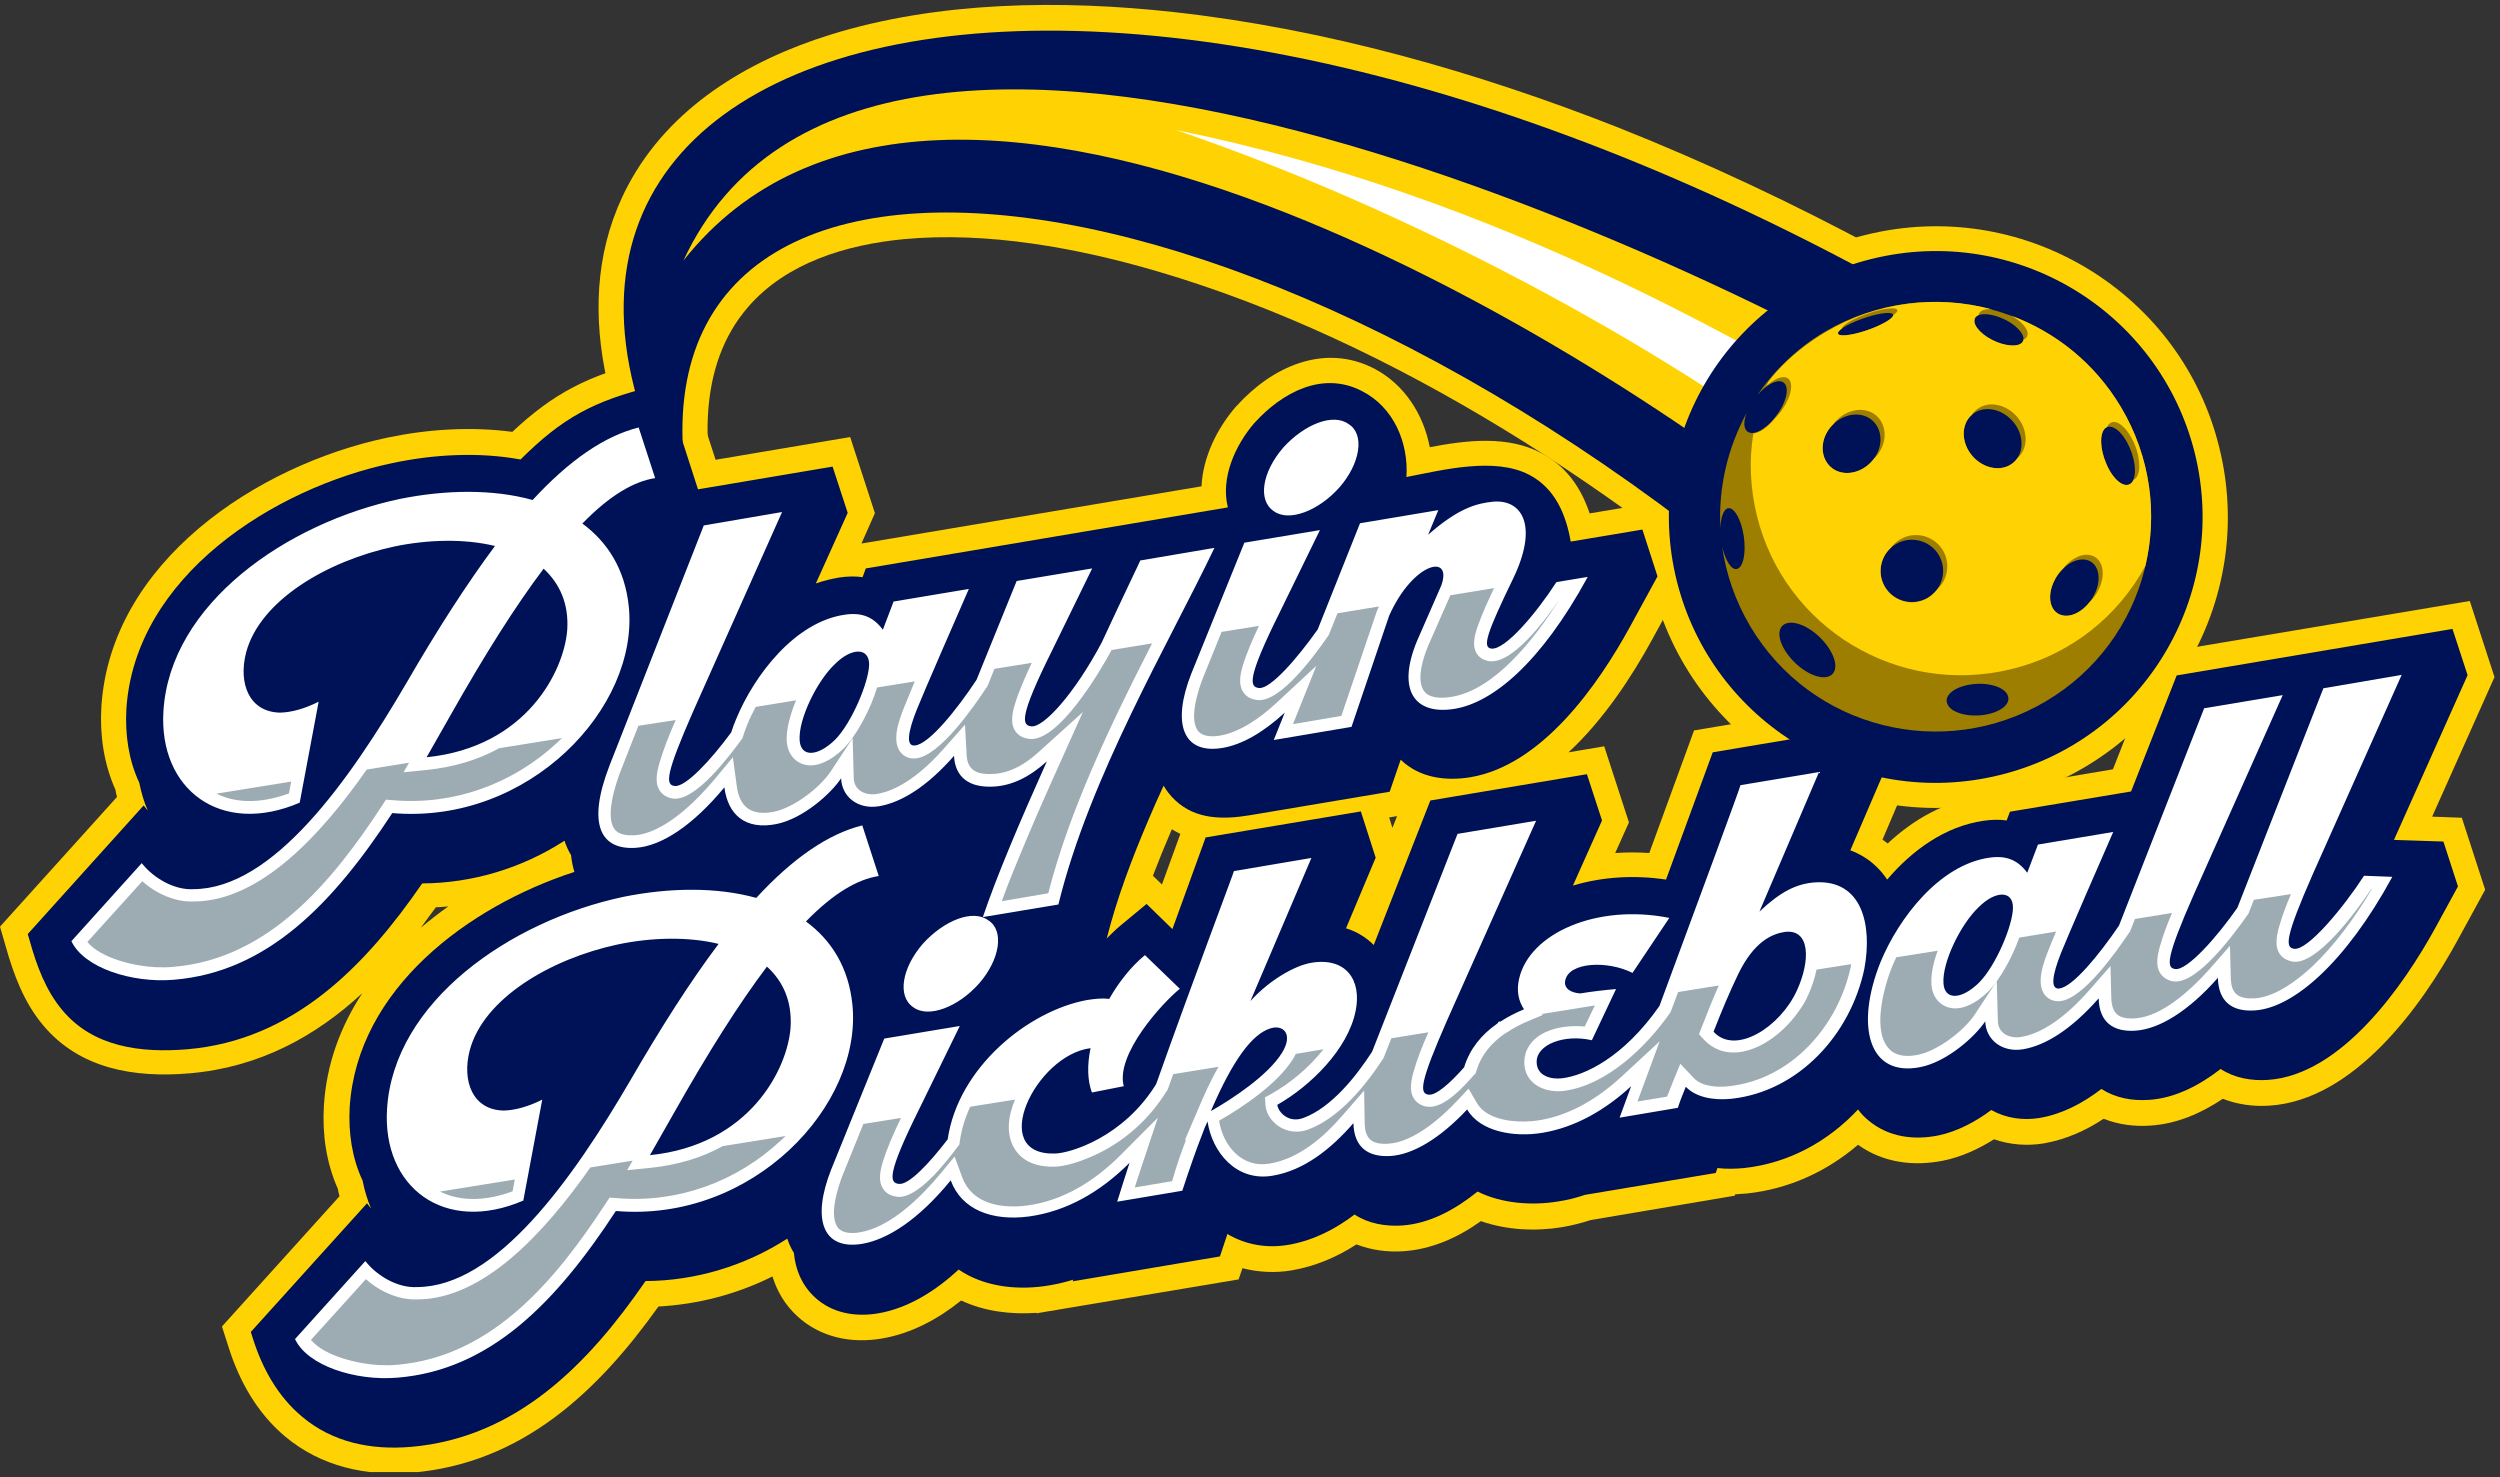
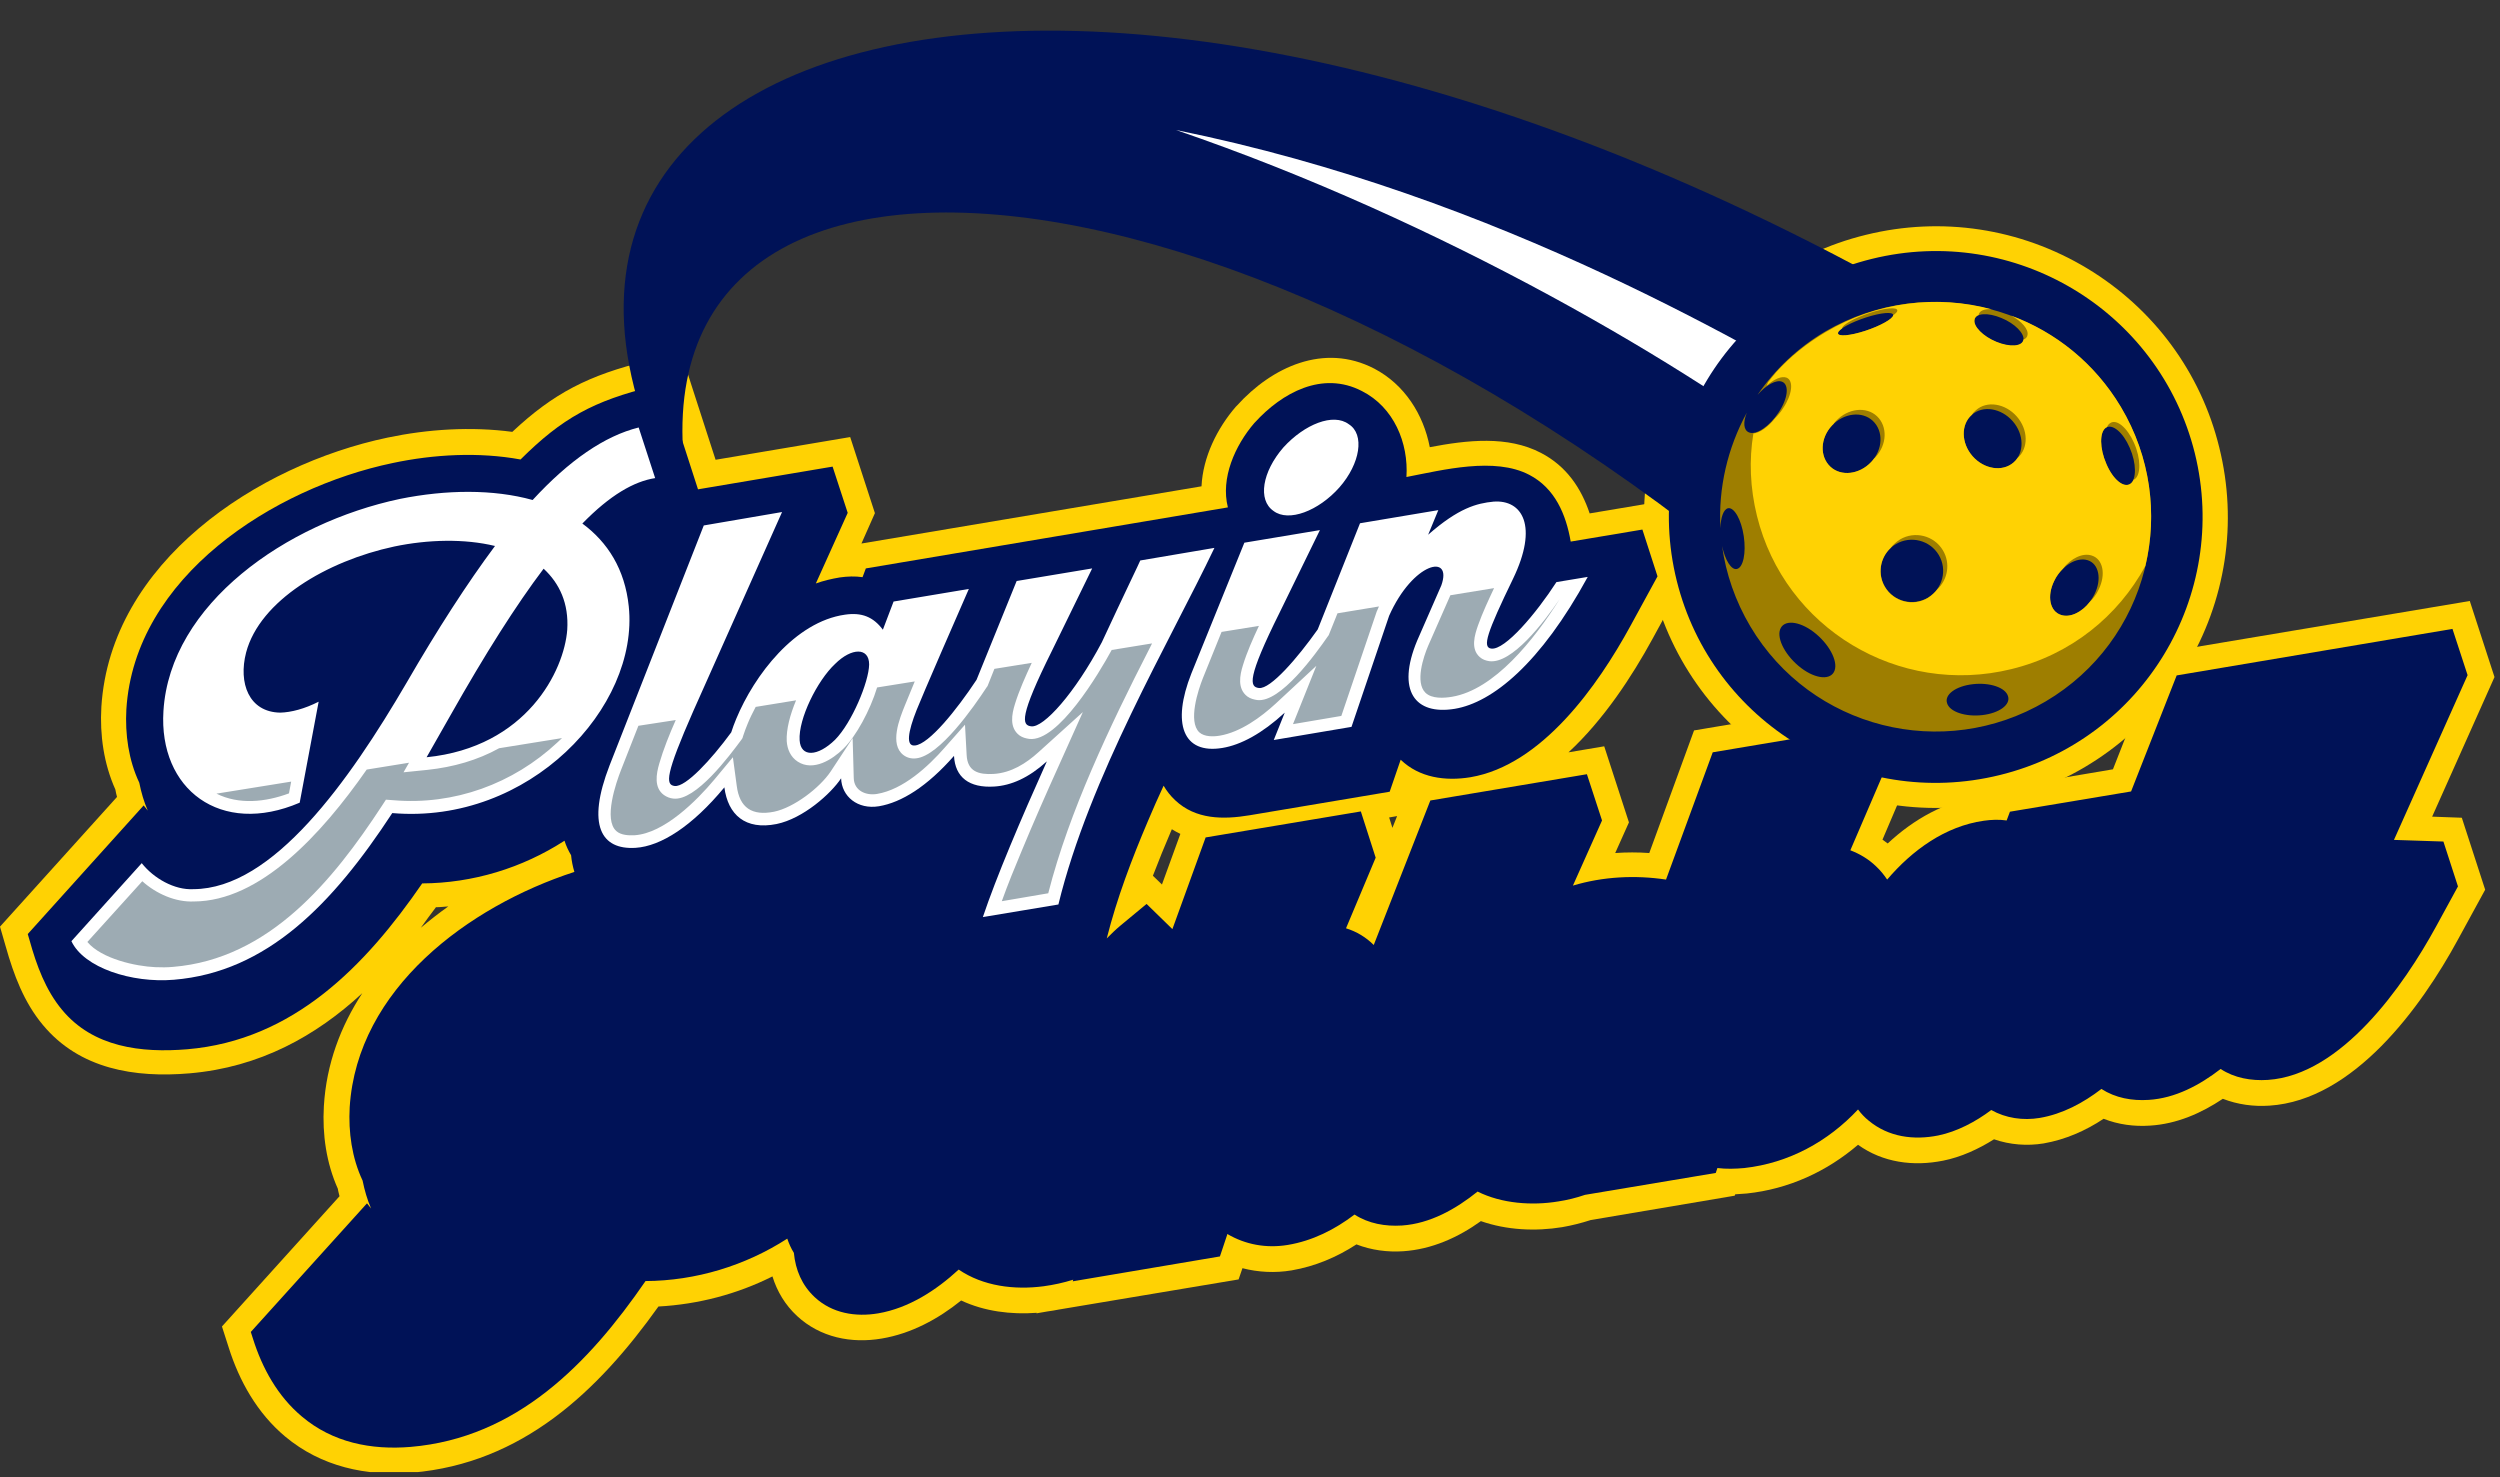
<svg xmlns="http://www.w3.org/2000/svg" width="220" height="130" viewBox="0 0 220 130" fill="none">
  <rect x="0" y="0" width="220" height="130" fill="#333333" stroke="none" />
  <g clip-path="url(#clip0_160_533)">
-     <path fill-rule="evenodd" clip-rule="evenodd" d="M187.076 38.726C178.495 44.891 170.445 51.755 161.863 57.92L160.413 58.956L159.084 57.776C143.081 43.446 122.703 30.008 101.89 23.89C94.856 21.819 86.854 20.35 79.505 21.049C74.526 21.53 69.232 23.096 65.848 26.997C61.303 32.223 61.811 39.809 63.406 46.071L67.129 60.69L59.369 47.733C53.809 38.461 49.821 26.588 55.26 16.328C58.91 9.441 65.799 5.322 73.051 3.059C82.576 0.096 93.429 -0.024 103.268 1.06C116.611 2.529 129.931 6.31 142.404 11.223C158.092 17.46 173.08 25.697 187.028 35.137L189.638 36.895L187.076 38.726Z" fill="#FFD203" />
    <path fill-rule="evenodd" clip-rule="evenodd" d="M37.033 81.642C37.807 80.992 38.605 80.366 39.451 79.764C39.088 79.788 38.725 79.836 38.363 79.836C37.904 80.438 37.468 81.04 37.033 81.642ZM103.872 73.382C103.606 73.261 103.364 73.117 103.123 72.972C103.099 73.02 103.074 73.093 103.05 73.141C102.494 74.441 101.962 75.742 101.455 77.066L102.252 77.837L103.872 73.382ZM122.945 71.816L122.244 71.937L122.534 72.852L122.945 71.816ZM125.821 39.352C129.109 38.726 132.662 38.317 135.611 39.858C137.835 41.014 139.141 42.941 139.89 45.18L146.054 44.145L148.278 50.984L145.426 56.211C143.613 59.534 141.123 63.339 138.029 66.205L141.171 65.675L143.347 72.37L142.138 75.067C143.129 74.995 144.145 74.995 145.136 75.067L149.076 64.278L165.973 61.437L168.124 68.108L165.659 73.888C165.804 73.984 165.949 74.104 166.118 74.225C168.39 72.105 171.17 70.516 174.288 70.082C174.554 70.034 174.82 70.01 175.086 70.01L175.28 69.504L185.94 67.698L189.953 57.487L217.341 52.887L219.516 59.582L214.029 71.865L216.64 71.961L218.695 78.295L216.301 82.678C213.062 88.65 207.116 96.815 199.719 97.296C198.317 97.393 196.915 97.2 195.609 96.694C193.7 97.971 191.548 98.91 189.203 99.054C187.801 99.151 186.399 98.958 185.118 98.452C183.523 99.512 181.758 100.283 179.848 100.62C178.374 100.861 176.875 100.74 175.473 100.258C174.095 101.125 172.572 101.824 171.001 102.137C168.366 102.667 165.683 102.306 163.507 100.74C160.752 103.1 157.391 104.642 153.717 105.027C153.379 105.051 153.04 105.075 152.702 105.099L152.654 105.22L139.987 107.363C139.165 107.628 138.319 107.845 137.473 107.989C135.128 108.374 132.59 108.254 130.318 107.459C128.311 108.904 125.991 109.94 123.501 110.108C122.099 110.205 120.672 110.012 119.367 109.506C117.627 110.638 115.741 111.433 113.662 111.794C112.212 112.035 110.737 111.963 109.335 111.602L108.997 112.589L93.188 115.238C92.849 115.31 92.511 115.359 92.172 115.407L91.205 115.575L91.23 115.527C88.981 115.696 86.637 115.407 84.582 114.443C82.551 116.081 80.182 117.357 77.596 117.791C74.913 118.249 72.181 117.695 70.15 115.816C69.087 114.829 68.386 113.649 67.975 112.324C64.857 113.889 61.448 114.781 57.943 114.973C52.625 122.439 45.953 128.773 36.284 129.592C32.223 129.929 28.258 129.062 25.092 126.413C22.65 124.366 21.055 121.548 20.112 118.538L19.532 116.731L29.878 105.268C29.83 105.051 29.757 104.834 29.733 104.618C28.718 102.354 28.355 99.825 28.5 97.344C28.718 93.636 29.975 90.312 31.884 87.398C27.823 91.155 22.868 93.925 16.68 94.454C11.869 94.864 7.01 94.093 3.771 90.192C2.103 88.193 1.209 85.784 0.508 83.304L0 81.546L10.298 70.13C10.249 69.914 10.177 69.697 10.153 69.48C9.137 67.216 8.775 64.688 8.92 62.207C9.718 49.467 22.626 40.918 34.108 38.509C37.662 37.763 41.457 37.522 45.083 38.004C48.733 34.584 51.803 33.018 56.928 31.766L59.925 31.02L60.868 33.958C61.569 36.125 62.27 38.293 62.971 40.46L74.816 38.461L76.992 45.156L75.807 47.83L105.733 42.796C105.854 40.219 107.111 37.691 108.755 35.788L108.852 35.692C111.922 32.296 116.515 30.152 120.938 32.44C123.597 33.837 125.265 36.462 125.821 39.352Z" fill="#FFD203" />
    <path fill-rule="evenodd" clip-rule="evenodd" d="M176.512 70.347C169.889 71.985 162.927 70.925 157.077 67.409C151.227 63.893 147.045 58.233 145.426 51.635C143.782 45.012 144.846 38.1 148.375 32.272C151.904 26.444 157.585 22.277 164.208 20.664C170.856 19.026 177.794 20.086 183.644 23.602C189.493 27.118 193.675 32.754 195.295 39.376C196.939 45.975 195.875 52.911 192.346 58.739C188.792 64.543 183.136 68.71 176.512 70.347Z" fill="#FFD203" />
    <path fill-rule="evenodd" clip-rule="evenodd" d="M123.767 41.977C127.006 41.351 131.526 40.195 134.572 41.784C136.844 42.964 137.811 45.276 138.222 47.66L144.531 46.601L145.861 50.719L143.468 55.102C140.615 60.328 135.684 67.336 129.399 68.396C127.199 68.757 124.903 68.444 123.259 66.855L122.292 69.672L109.964 71.744C107.643 72.129 105.226 72.129 103.413 70.419C103.002 70.034 102.663 69.6 102.398 69.143C101.914 70.178 101.455 71.214 101.02 72.249C99.594 75.597 98.288 79.041 97.394 82.581C97.781 82.196 98.167 81.81 98.602 81.449L100.899 79.546L103.171 81.762C103.244 81.594 103.292 81.401 103.364 81.232L106.096 73.694L119.754 71.406L121.059 75.476L118.449 81.69C119.391 81.979 120.213 82.485 120.89 83.159L125.87 70.443L139.648 68.131L140.978 72.201L138.416 77.933C141.05 77.138 143.903 76.994 146.61 77.403L150.72 66.204L164.474 63.892L165.78 67.963L162.83 74.826C163.652 75.139 164.426 75.597 165.079 76.223C165.465 76.584 165.78 76.97 166.07 77.403C168.269 74.826 171.17 72.707 174.579 72.225C175.255 72.129 175.932 72.105 176.585 72.201L176.875 71.43L187.535 69.648L191.548 59.437L215.818 55.343L217.148 59.413L210.669 73.911L215.02 74.055L216.301 78.005L214.368 81.545C211.539 86.723 206.052 94.598 199.574 95.032C198.099 95.128 196.625 94.863 195.416 94.069C193.579 95.49 191.427 96.645 189.083 96.79C187.608 96.886 186.158 96.621 184.925 95.827C183.329 97.055 181.492 98.042 179.486 98.379C178.035 98.62 176.512 98.404 175.231 97.681C173.853 98.717 172.21 99.584 170.566 99.921C168.414 100.354 166.191 100.065 164.45 98.62C164.087 98.331 163.773 97.994 163.507 97.633C160.872 100.451 157.416 102.353 153.5 102.787C152.726 102.859 151.904 102.883 151.131 102.787L150.986 103.22L139.479 105.147C138.706 105.412 137.932 105.604 137.134 105.725C134.814 106.11 132.155 105.918 130.027 104.858C128.118 106.399 125.846 107.676 123.38 107.844C121.905 107.94 120.431 107.676 119.198 106.881C117.457 108.205 115.499 109.193 113.324 109.554C111.438 109.867 109.601 109.53 108.006 108.591C108.006 108.615 107.982 108.639 107.982 108.687L107.353 110.566L94.396 112.757L94.445 112.613C93.599 112.878 92.728 113.07 91.834 113.191C89.272 113.528 86.516 113.191 84.364 111.722C82.382 113.552 79.965 115.117 77.282 115.575C75.299 115.912 73.221 115.575 71.698 114.154C70.561 113.094 70.005 111.746 69.861 110.252C69.619 109.867 69.425 109.434 69.28 109C65.582 111.384 61.231 112.709 56.807 112.733C51.803 120.006 45.47 126.533 36.139 127.327C32.658 127.616 29.274 126.942 26.566 124.654C24.439 122.872 23.085 120.416 22.264 117.815L22.07 117.212L32.295 105.893L32.658 106.351C32.32 105.58 32.078 104.737 31.909 103.895C30.966 101.896 30.652 99.632 30.773 97.44C31.425 87.012 41.215 79.763 50.546 76.729C50.401 76.247 50.304 75.765 50.256 75.26C50.014 74.85 49.821 74.441 49.676 73.983C45.953 76.392 41.602 77.716 37.154 77.74C32.15 85.013 25.817 91.54 16.486 92.335C12.425 92.672 8.195 92.166 5.463 88.867C4.013 87.133 3.215 84.941 2.611 82.774L2.442 82.196L12.643 70.877L13.005 71.334C12.667 70.564 12.425 69.721 12.256 68.878C11.313 66.879 10.999 64.615 11.12 62.423C11.845 50.743 24.076 42.94 34.544 40.749C38.169 39.978 42.134 39.761 45.808 40.435C49.483 36.775 52.238 35.282 57.435 34.005L58.427 33.764L58.741 34.752C59.635 37.521 60.53 40.291 61.424 43.061L73.269 41.062L74.598 45.132L71.794 51.345C72.471 51.104 73.172 50.936 73.897 50.815C74.574 50.719 75.251 50.695 75.904 50.791L76.194 50.021L108.054 44.65C107.401 42.073 108.683 39.207 110.375 37.233L110.423 37.184C112.816 34.559 116.37 32.608 119.851 34.415C122.655 35.836 123.96 38.966 123.767 41.977Z" fill="#001257" />
    <path d="M126.571 44.891L119.681 46.047L115.959 55.391C114.17 57.92 111.801 60.665 110.786 60.545C109.964 60.449 109.698 59.75 112.623 53.874L116.152 46.649L109.504 47.757L104.839 59.269C103.099 63.676 104.09 66.397 107.571 65.819C109.19 65.554 111.076 64.543 113.058 62.712L112.091 65.121L118.932 63.965L122.244 54.187C124.347 49.467 127.852 48.672 126.837 51.514L124.709 56.379C122.872 60.786 124.516 62.953 128.021 62.375C131.333 61.821 135.563 58.402 139.721 50.767L136.965 51.225C135.176 53.994 132.445 57.221 131.236 57.077C130.414 56.981 130.849 55.68 133.146 50.936C135.394 46.288 133.968 43.952 131.43 44.144C129.955 44.289 128.36 44.698 125.676 47.058L126.571 44.891ZM73.487 65.097C71.963 66.59 70.465 66.662 70.368 65.145C70.247 63.266 71.915 59.895 73.487 58.426C74.937 56.981 76.484 56.957 76.484 58.474C76.46 60.015 74.961 63.603 73.487 65.097ZM49.918 55.415C49.652 59.028 46.34 65.747 37.541 66.638L39.596 63.026C42.738 57.462 45.421 53.248 47.839 50.045C49.241 51.345 50.063 53.103 49.918 55.415ZM35.776 60.087C30.724 68.733 24.028 78.222 17.018 78.246C15.35 78.342 13.513 77.283 12.473 75.958L6.285 82.822C7.373 85.158 11.579 86.531 15.302 86.218C23.496 85.543 29.274 79.571 34.519 71.551C46.582 72.587 56.251 62.231 55.332 53.368C54.994 50.093 53.471 47.709 51.247 46.071C53.689 43.566 55.792 42.362 57.653 42.073L56.203 37.618C53.205 38.364 50.087 40.508 46.872 44C43.415 43.036 39.257 43.085 35.196 43.904C25.189 46.023 14.963 53.151 14.383 62.568C13.948 69.456 19.411 73.622 26.373 70.636L28.041 61.749C26.808 62.375 25.624 62.688 24.657 62.712C21.901 62.664 20.958 60.111 21.659 57.414C22.868 52.862 28.742 49.37 34.688 48.094C37.686 47.468 40.877 47.396 43.56 48.046C41.119 51.321 38.508 55.367 35.776 60.087ZM61.932 46.24L53.64 67.361C51.61 72.611 52.891 74.802 55.937 74.609C58.161 74.465 60.916 72.707 63.745 69.287C64.059 71.695 65.582 73.068 68.338 72.514C70.682 72.033 73.124 69.841 74.018 68.492C74.067 70.082 75.469 71.262 77.354 70.949C79.336 70.612 81.585 69.215 83.953 66.518C84.05 68.396 85.283 69.359 87.507 69.215C88.981 69.119 90.504 68.468 92.124 66.999C89.828 72.105 87.652 77.235 86.492 80.703L93.139 79.595C95.871 68.372 102.905 56.523 106.87 48.214L100.343 49.322C100.343 49.37 98.892 52.357 96.959 56.523C94.59 61.002 91.834 64.061 90.746 63.917C89.924 63.82 89.658 63.122 92.583 57.246L96.112 50.021L89.465 51.129L85.936 59.822C84.171 62.496 81.754 65.482 80.521 65.602C79.699 65.699 79.892 64.422 80.666 62.472C81.004 61.581 84.606 53.296 85.259 51.827L78.635 52.935L77.693 55.415C76.847 54.283 75.831 53.874 74.357 54.091C69.957 54.717 66.379 59.413 64.784 63.266C64.615 63.676 64.47 64.061 64.349 64.446C62.584 66.855 60.336 69.287 59.369 69.167C58.547 69.07 58.547 68.179 61.013 62.568L68.821 45.059L61.932 46.24ZM112.067 44.963C113.396 45.975 116.031 44.963 117.868 42.892C119.706 40.797 120.117 38.22 118.69 37.329C117.337 36.317 114.798 37.329 112.937 39.376C111.076 41.519 110.665 44 112.067 44.963Z" fill="white" />
    <path fill-rule="evenodd" clip-rule="evenodd" d="M127.634 52.381L125.676 56.836C125.265 57.8 124.516 60.039 125.434 60.955C125.99 61.509 127.078 61.436 127.779 61.316C131.502 60.69 134.983 56.331 137.255 52.718C135.829 54.813 133.049 58.426 131.067 58.185C130.753 58.137 130.463 58.041 130.221 57.824C129.399 57.101 129.761 55.897 130.076 55.006C130.462 53.922 130.97 52.839 131.478 51.755L127.634 52.381ZM117.699 53.971L116.926 55.897L116.853 55.993C115.765 57.559 112.695 61.846 110.641 61.605C110.326 61.557 110.036 61.484 109.77 61.292C108.876 60.617 109.093 59.437 109.384 58.522C109.722 57.414 110.254 56.21 110.786 55.078L107.498 55.608L105.854 59.678C105.443 60.714 104.525 63.483 105.54 64.447C105.999 64.856 106.797 64.832 107.353 64.736C109.166 64.423 110.955 63.122 112.26 61.918L115.838 58.594L113.783 63.724L118.037 63.002L121.156 53.802L121.18 53.754C121.228 53.633 121.301 53.489 121.349 53.368L117.699 53.971ZM19.048 69.841C21.031 70.829 23.351 70.588 25.43 69.817L25.623 68.782L19.048 69.841ZM17.066 79.33C15.447 79.402 13.755 78.656 12.522 77.548L7.687 82.894C8.944 84.388 11.966 85.038 13.658 85.11C14.19 85.134 14.697 85.134 15.229 85.086C23.69 84.388 29.298 77.5 33.601 70.925L33.963 70.371L34.616 70.419C39.958 70.877 45.155 68.974 49.047 65.338C49.192 65.217 49.313 65.073 49.458 64.952L43.923 65.844C42.013 66.903 39.886 67.505 37.638 67.746L35.51 67.963L35.994 67.12L32.271 67.722C28.258 73.478 22.868 79.306 17.066 79.33ZM56.178 63.869L54.656 67.746C54.22 68.854 53.084 72.129 54.245 73.141C54.656 73.502 55.332 73.526 55.84 73.502C58.451 73.333 61.327 70.443 62.874 68.589L64.494 66.638L64.832 69.143C65.074 71.094 66.186 71.816 68.12 71.431C69.86 71.07 72.133 69.336 73.1 67.891L75.033 64.952L75.13 68.469C75.154 69.576 76.194 70.034 77.185 69.865C79.481 69.48 81.681 67.457 83.131 65.795L84.92 63.772L85.065 66.446C85.138 67.891 86.105 68.18 87.434 68.107C88.981 68.011 90.287 67.192 91.399 66.181L95.291 62.664L93.139 67.457C92.027 69.914 90.939 72.394 89.9 74.899C89.296 76.344 88.691 77.813 88.159 79.306L92.245 78.608C93.188 74.923 94.541 71.286 96.04 67.794C97.611 64.134 99.376 60.545 101.189 57.005L101.382 56.62L97.829 57.198C96.717 59.245 93.115 65.314 90.577 65.025C90.263 64.977 89.972 64.904 89.707 64.712C88.812 64.037 89.03 62.857 89.32 61.942C89.682 60.762 90.238 59.534 90.794 58.33L87.507 58.859L86.903 60.377L86.83 60.473C85.694 62.207 82.696 66.518 80.617 66.735C80.207 66.783 79.82 66.686 79.505 66.446C78.249 65.506 79.167 63.218 79.626 62.087C79.916 61.388 80.207 60.69 80.497 59.967L77.185 60.497C76.581 62.496 75.323 64.808 74.236 65.868C73.269 66.831 71.577 67.915 70.199 67.024C69.57 66.614 69.28 65.94 69.232 65.217C69.183 64.182 69.522 62.905 70.054 61.629L66.5 62.207C66.234 62.713 65.993 63.194 65.799 63.676C65.654 64.037 65.509 64.398 65.388 64.784L65.34 64.952L65.243 65.097C64.204 66.494 61.231 70.516 59.248 70.275C58.958 70.251 58.668 70.13 58.426 69.962C57.532 69.311 57.75 68.107 58.016 67.192C58.378 65.94 58.91 64.615 59.466 63.363L56.178 63.869Z" fill="#9DABB3" />
-     <path d="M69.57 90.432C69.305 94.044 65.993 100.763 57.194 101.655L59.248 98.042C62.391 92.479 65.074 88.264 67.492 85.061C68.918 86.362 69.716 88.12 69.57 90.432ZM80.352 88.626C81.681 89.637 84.316 88.626 86.153 86.554C87.99 84.459 88.401 81.882 86.975 80.991C85.621 79.98 83.083 80.991 81.222 83.038C79.361 85.182 78.95 87.662 80.352 88.626ZM112.816 92.647C111.583 94.646 108.417 96.718 106.555 97.777C108.489 93.274 110.181 91.01 111.777 90.504C112.937 90.119 113.832 91.01 112.816 92.647ZM158.141 87.132C156.666 90.408 152.702 92.888 150.792 90.793C151.493 88.987 152.194 87.325 152.944 85.76C154.346 82.846 155.941 82.171 157.102 82.003C159.301 81.762 159.325 84.531 158.141 87.132ZM159.809 77.644C158.093 77.74 156.666 78.487 154.829 80.221L160.075 67.938L153.161 69.094C153.185 69.166 149.439 79.329 146.03 88.529C142.864 93.057 139.455 94.646 137.473 94.887C136.506 95.008 135.225 94.695 135.225 93.442C135.225 91.901 137.666 90.986 140.084 91.54L142.211 87.036C141.123 87.132 140.084 87.253 139.068 87.421C138.222 87.373 137.594 86.964 137.739 86.29C138.053 84.652 141.461 84.507 143.661 85.615L146.9 80.775C140.495 79.498 134.572 82.147 133.678 86.145C133.436 87.181 133.629 88.096 134.113 88.818C133.363 89.131 132.662 89.493 132.034 89.902H131.889L131.768 90.071C130.342 91.058 129.327 92.334 128.843 93.924C127.586 95.345 126.377 96.404 125.725 96.332C124.903 96.236 124.903 95.345 127.369 89.733L135.176 72.225L128.263 73.381L120.745 92.551C119.343 94.719 117.167 97.464 114.702 98.379C113.348 98.885 112.454 97.801 112.405 97.223C115.33 95.561 118.618 92.334 119.295 88.963C119.851 86.241 118.449 84.218 115.403 84.724C113.952 84.965 111.704 86.241 110.036 88.096L115.403 75.5L108.586 76.656C108.61 76.704 104.936 86.386 101.745 95.393C98.844 100.113 94.13 101.486 92.849 101.51C86.854 101.703 91.133 92.84 95.968 92.238C95.653 93.755 95.702 95.104 96.088 96.139L98.892 95.586C98.143 92.792 102.277 88.264 103.824 87.012L100.754 84.05C99.473 85.109 98.409 86.506 97.611 87.903C97.055 87.831 96.451 87.879 95.677 87.999C90.504 88.939 84.316 93.924 83.397 100.258C81.778 102.377 79.965 104.304 79.095 104.183C78.273 104.087 78.007 103.389 80.932 97.512L84.461 90.287L77.814 91.395L73.148 102.907C71.408 107.314 72.399 110.035 75.88 109.457C78.104 109.072 80.835 107.338 83.663 103.87C84.606 106.447 87.289 107.483 90.553 107.049C93.865 106.592 96.814 104.906 99.4 102.329C98.989 103.581 98.627 104.737 98.312 105.749L104.041 104.785C104.694 102.811 105.274 101.125 105.83 99.728C105.951 99.367 106.096 99.029 106.265 98.692C106.652 101.341 108.755 104.015 111.994 103.461C114.726 103.003 117.095 101.149 119.101 98.837C119.15 100.956 120.382 101.847 122.365 101.727C124.299 101.606 126.667 100.234 129.109 97.633C130.245 99.583 133.218 100.113 135.781 99.68C138.609 99.198 141.244 97.705 143.54 95.586L142.525 98.355L147.65 97.488C147.843 96.886 148.085 96.284 148.351 95.634C149.197 96.525 150.696 96.862 152.364 96.693C158.31 96.043 162.855 91.01 164.063 85.254C164.789 81.304 163.822 77.451 159.809 77.644ZM174.144 86.482C172.621 87.975 171.122 88.048 171.025 86.53C170.904 84.652 172.572 81.28 174.144 79.811C175.594 78.366 177.141 78.342 177.141 79.859C177.141 81.401 175.642 84.989 174.144 86.482ZM204.457 60.569L196.891 79.883C195.078 82.484 192.491 85.398 191.427 85.278C190.606 85.182 190.606 84.291 193.071 78.679L200.879 61.171L193.966 62.327L186.472 81.449C184.707 84.05 182.411 86.843 181.226 86.988C180.404 87.084 180.598 85.808 181.371 83.857C181.71 82.966 185.312 74.681 185.964 73.212L179.341 74.32L178.398 76.801C177.552 75.669 176.537 75.259 175.062 75.476C170.663 76.102 167.085 80.799 165.49 84.652C163.241 90.263 164.402 94.839 169.019 93.9C171.364 93.418 173.805 91.227 174.7 89.878C174.748 91.467 176.15 92.647 178.035 92.334C180.018 91.997 182.29 90.576 184.683 87.855C184.731 89.95 185.964 90.841 187.946 90.697C190.001 90.552 192.564 89.011 195.174 86.049C195.223 88.168 196.455 89.059 198.438 88.915C201.774 88.698 206.366 84.796 210.524 77.162L208.034 77.066C206.246 79.835 203.103 83.64 201.894 83.496C201.073 83.4 201.073 82.508 203.538 76.897L211.346 59.389L204.457 60.569ZM55.453 95.104C50.401 103.75 43.705 113.239 36.695 113.263C35.027 113.359 33.19 112.299 32.15 110.975L25.962 117.838C27.05 120.174 31.256 121.547 34.979 121.234C43.173 120.56 48.951 114.587 54.196 106.567C66.259 107.603 75.928 97.247 75.009 88.385C74.671 85.109 73.148 82.725 70.924 81.088C73.366 78.583 75.469 77.379 77.33 77.09L75.88 72.634C72.882 73.381 69.764 75.524 66.549 79.016C63.092 78.053 58.934 78.101 54.873 78.92C44.865 81.039 34.64 88.168 34.06 97.585C33.625 104.472 39.088 108.639 46.05 105.652L47.718 96.766C46.485 97.392 45.301 97.705 44.334 97.729C41.578 97.681 40.635 95.128 41.336 92.431C42.545 87.879 48.419 84.387 54.365 83.111C57.363 82.484 60.554 82.412 63.237 83.062C60.771 86.338 58.185 90.384 55.453 95.104Z" fill="white" />
-     <path fill-rule="evenodd" clip-rule="evenodd" d="M114.025 92.744C113.952 92.913 113.856 93.081 113.759 93.226C112.454 95.321 109.456 97.392 107.281 98.62C107.619 100.812 109.287 102.811 111.704 102.401C114.315 101.968 116.491 100.065 118.158 98.139L120.044 95.971L120.092 98.837C120.117 100.282 120.793 100.74 122.195 100.643C124.395 100.499 126.788 98.404 128.215 96.886L129.23 95.803L129.979 97.079C130.946 98.741 133.823 98.861 135.515 98.572C138.246 98.115 140.688 96.597 142.694 94.743L146.054 91.636L144.096 96.935L146.707 96.501C146.876 96.068 147.045 95.634 147.215 95.201L147.867 93.611L149.052 94.864C149.777 95.634 151.155 95.706 152.146 95.586C157.682 94.984 161.791 90.24 162.879 85.013L162.903 84.845L159.857 85.326C159.688 86.145 159.398 86.94 159.132 87.542C158.914 88.048 158.624 88.53 158.31 88.963C157.512 90.119 156.425 91.155 155.192 91.853C154.031 92.503 152.654 92.865 151.372 92.431C150.841 92.238 150.357 91.925 149.97 91.516L149.511 91.01L149.753 90.384C150.236 89.156 150.72 87.927 151.252 86.723L147.674 87.301L147.07 88.915L147.021 89.035L146.949 89.156C144.87 92.118 141.413 95.49 137.642 95.995C135.95 96.212 134.137 95.393 134.137 93.467C134.137 93.202 134.185 92.937 134.258 92.672C134.911 90.673 137.473 90.143 139.455 90.336L140.349 88.481L135.708 89.228L135.757 89.324L134.548 89.83C133.895 90.095 133.243 90.432 132.662 90.817L132.542 90.89L132.421 90.962C131.236 91.781 130.342 92.841 129.931 94.213L129.858 94.454L129.689 94.623C128.819 95.61 127.078 97.561 125.628 97.392C125.314 97.368 125.048 97.248 124.806 97.079C123.912 96.429 124.129 95.225 124.395 94.309C124.709 93.178 125.193 91.974 125.701 90.842L122.437 91.371L121.784 93.033L121.736 93.129C120.189 95.514 117.868 98.38 115.137 99.391C114.242 99.728 113.276 99.632 112.478 99.078C111.898 98.669 111.414 97.994 111.366 97.272L111.317 96.573L111.922 96.236C113.469 95.369 115.185 93.972 116.466 92.335L114.025 92.744ZM104.38 100.282L104.259 100.354L105.54 97.368C105.951 96.405 106.507 95.128 107.232 93.876L103.244 94.526L102.784 95.803L102.736 95.923L102.663 96.019C101.31 98.211 99.448 99.993 97.2 101.221C96.04 101.848 94.203 102.618 92.849 102.666C91.496 102.715 90.093 102.353 89.32 101.149C88.498 99.873 88.691 98.259 89.32 96.766L85.38 97.392C84.92 98.38 84.606 99.415 84.461 100.451L84.413 100.74L84.243 100.956C83.277 102.233 80.763 105.532 78.95 105.316C78.635 105.267 78.345 105.195 78.079 105.002C77.185 104.328 77.403 103.148 77.693 102.233C78.079 100.981 78.684 99.632 79.288 98.38L75.976 98.909L74.163 103.389C73.752 104.424 72.834 107.194 73.849 108.157C74.308 108.567 75.106 108.543 75.662 108.446C78.394 107.989 81.101 105.291 82.769 103.268L84.002 101.775L84.679 103.606C85.549 105.966 88.135 106.375 90.383 106.086C93.599 105.653 96.33 103.919 98.578 101.679L101.89 98.356L100.415 102.787C100.222 103.341 100.053 103.919 99.859 104.497L103.147 103.943C103.51 102.666 103.92 101.462 104.38 100.282ZM198.341 79.185L197.857 80.414L197.785 80.51C196.649 82.124 193.385 86.603 191.307 86.362C190.992 86.338 190.726 86.218 190.485 86.049C189.59 85.399 189.808 84.195 190.074 83.279C190.34 82.316 190.726 81.305 191.137 80.341L187.874 80.871L187.439 81.979L187.366 82.075C186.23 83.761 183.354 87.855 181.323 88.096C180.912 88.144 180.525 88.048 180.211 87.807C178.954 86.868 179.873 84.58 180.332 83.448C180.525 82.966 180.719 82.461 180.936 81.979L177.697 82.509C177.044 84.339 175.932 86.29 174.965 87.253C173.999 88.216 172.306 89.3 170.929 88.409C170.3 88 170.01 87.325 169.962 86.603C169.913 85.736 170.131 84.7 170.518 83.665L166.867 84.243C166.747 84.508 166.626 84.797 166.505 85.062C165.804 86.796 164.619 90.962 166.408 92.455C167.061 93.009 168.004 92.985 168.801 92.816C170.542 92.455 172.814 90.721 173.781 89.276L175.715 86.338L175.812 89.854C175.836 90.962 176.875 91.42 177.866 91.251C180.163 90.866 182.387 88.819 183.861 87.133L185.723 85.013L185.795 87.831C185.843 89.252 186.496 89.71 187.898 89.613C190.291 89.469 192.878 87.012 194.377 85.351L196.238 83.231L196.31 86.049C196.335 87.494 197.011 87.927 198.413 87.855C200.251 87.735 202.184 86.242 203.466 85.062C205.496 83.135 207.261 80.703 208.711 78.246H208.663C207.237 80.389 203.877 84.893 201.798 84.628C201.508 84.58 201.218 84.484 200.976 84.315C200.081 83.665 200.299 82.461 200.565 81.546C200.831 80.606 201.193 79.643 201.604 78.68L198.341 79.185ZM38.725 104.858C40.708 105.845 43.052 105.605 45.107 104.834L45.3 103.798L38.725 104.858ZM36.743 114.347C35.124 114.419 33.431 113.672 32.199 112.565L27.364 117.911C28.621 119.404 31.643 120.03 33.335 120.127C33.867 120.151 34.374 120.151 34.906 120.103C43.367 119.404 48.975 112.516 53.278 105.942L53.64 105.388L54.293 105.436C59.635 105.894 64.832 103.991 68.724 100.354C68.869 100.234 68.99 100.089 69.135 99.969L63.6 100.86C61.69 101.92 59.563 102.522 57.315 102.763L55.187 102.979L55.671 102.137L51.948 102.739C47.911 108.495 42.545 114.323 36.743 114.347Z" fill="#9DABB3" />
    <path fill-rule="evenodd" clip-rule="evenodd" d="M61.255 46.649C50.933 6.141 108.997 9.97 160.582 56.161C168.753 50.285 177.624 42.819 185.795 36.967C104.404 -18.063 32.755 -0.892 61.255 46.649Z" fill="#001257" />
-     <path fill-rule="evenodd" clip-rule="evenodd" d="M60.143 22.927C76.339 -11.921 150.357 22.686 173.298 36.992C169.043 40.267 164.861 43.614 160.607 46.866C140.591 30.272 82.648 -5.515 60.143 22.927Z" fill="#FFD203" />
    <path fill-rule="evenodd" clip-rule="evenodd" d="M160.437 41.375C148.786 32.295 126.933 19.459 103.485 11.44C132.227 17.268 154.515 30.851 165.707 37.257C163.967 38.629 162.202 40.002 160.437 41.375Z" fill="white" />
    <path fill-rule="evenodd" clip-rule="evenodd" d="M175.981 68.204C163.387 71.311 150.672 63.652 147.553 51.105C144.435 38.557 152.122 25.89 164.716 22.783C177.31 19.676 190.025 27.335 193.144 39.882C196.238 52.429 188.551 65.121 175.981 68.204Z" fill="#001257" />
    <path fill-rule="evenodd" clip-rule="evenodd" d="M164.813 37.04C165.755 37.931 165.707 39.545 164.668 40.653C163.628 41.761 162.009 41.953 161.066 41.062C160.123 40.171 160.171 38.557 161.211 37.45C162.25 36.342 163.87 36.149 164.813 37.04ZM183.716 49.299C184.707 49.612 184.973 50.96 184.32 52.285C183.668 53.609 182.362 54.452 181.371 54.115C180.38 53.802 180.114 52.453 180.767 51.129C181.42 49.804 182.725 48.986 183.716 49.299ZM177.117 37.064C178.132 38.22 178.156 39.858 177.189 40.701C176.222 41.544 174.603 41.303 173.587 40.147C172.572 38.991 172.548 37.353 173.515 36.511C174.482 35.644 176.102 35.908 177.117 37.064ZM159.833 55.801C161.114 56.885 161.815 58.378 161.38 59.149C160.945 59.919 159.543 59.678 158.262 58.595C156.981 57.511 156.28 56.018 156.715 55.247C157.15 54.477 158.552 54.717 159.833 55.801ZM173.612 60.208C175.086 60.04 176.488 60.497 176.706 61.268C176.948 62.014 175.932 62.761 174.434 62.93C172.959 63.098 171.557 62.641 171.339 61.87C171.098 61.123 172.113 60.377 173.612 60.208ZM187.415 39.4C188.019 40.773 188.019 42.194 187.463 42.579C186.883 42.965 185.94 42.194 185.36 40.821C184.755 39.449 184.755 38.028 185.311 37.642C185.892 37.257 186.834 38.052 187.415 39.4ZM176.126 27.985C177.31 28.467 178.18 29.358 178.06 29.936C177.939 30.514 176.875 30.61 175.691 30.104C174.506 29.623 173.636 28.732 173.757 28.154C173.853 27.552 174.917 27.479 176.126 27.985ZM164.208 27.937C165.538 27.503 166.626 27.407 166.601 27.744C166.577 28.057 165.465 28.683 164.136 29.117C162.806 29.55 161.718 29.647 161.743 29.31C161.767 28.972 162.879 28.37 164.208 27.937ZM186.641 35.836C191.983 44.819 189.034 56.403 180.018 61.725C171.001 67.048 159.374 64.11 154.031 55.127C152.702 52.887 151.88 50.479 151.542 48.046C151.807 49.299 152.363 50.19 152.847 50.069C153.403 49.949 153.669 48.672 153.451 47.179C153.234 45.71 152.605 44.627 152.073 44.723C151.662 44.819 151.421 45.542 151.397 46.481C151.203 42.941 152.025 39.425 153.717 36.318C153.379 37.161 153.427 37.859 153.911 38.052C154.539 38.317 155.724 37.522 156.521 36.294C157.343 35.066 157.464 33.861 156.835 33.596C156.304 33.38 155.409 33.885 154.66 34.752C156.183 32.537 158.189 30.61 160.631 29.165C169.671 23.915 181.299 26.877 186.641 35.836ZM170.614 48.841C171.388 50.142 170.953 51.827 169.647 52.598C168.342 53.369 166.65 52.935 165.876 51.635C165.103 50.334 165.538 48.648 166.843 47.878C168.149 47.107 169.841 47.541 170.614 48.841Z" fill="#9E7E00" />
    <path fill-rule="evenodd" clip-rule="evenodd" d="M165.175 36.63C166.118 37.522 166.07 39.135 165.03 40.243C164.982 40.291 164.934 40.339 164.909 40.363C164.837 40.46 164.764 40.556 164.668 40.652C163.628 41.76 162.009 41.953 161.066 41.062C160.123 40.171 160.171 38.557 161.211 37.449C161.259 37.401 161.308 37.353 161.332 37.329C161.404 37.233 161.477 37.136 161.573 37.04C162.613 35.932 164.232 35.739 165.175 36.63ZM184.079 48.889C185.07 49.202 185.336 50.55 184.683 51.875C184.49 52.309 184.2 52.67 183.909 52.959C183.208 53.874 182.169 54.38 181.371 54.115C180.38 53.802 180.114 52.453 180.767 51.129C180.96 50.695 181.25 50.334 181.54 50.045C182.242 49.13 183.281 48.624 184.079 48.889ZM177.479 36.654C178.495 37.81 178.519 39.448 177.552 40.291C177.455 40.436 177.334 40.58 177.189 40.7C176.222 41.543 174.603 41.303 173.588 40.147C172.572 38.991 172.548 37.353 173.515 36.51C173.612 36.365 173.733 36.221 173.878 36.101C174.845 35.234 176.464 35.498 177.479 36.654ZM187.801 38.991C188.406 40.363 188.406 41.784 187.85 42.17C187.826 42.194 187.801 42.194 187.753 42.218C187.68 42.386 187.584 42.507 187.463 42.579C186.883 42.964 185.94 42.194 185.36 40.821C184.756 39.448 184.756 38.027 185.312 37.642C185.336 37.618 185.36 37.618 185.408 37.594C185.481 37.425 185.577 37.305 185.698 37.233C186.254 36.847 187.197 37.618 187.801 38.991ZM164.571 27.527C165.9 27.093 166.988 26.997 166.964 27.334C166.964 27.455 166.819 27.575 166.601 27.744C166.577 28.057 165.465 28.683 164.136 29.116C162.806 29.55 161.718 29.646 161.743 29.309C161.743 29.189 161.888 29.068 162.105 28.9C162.129 28.563 163.241 27.96 164.571 27.527ZM176.996 58.883C167.085 61.316 157.053 55.295 154.612 45.397C154.007 42.94 153.911 40.484 154.297 38.148C154.853 38.099 155.603 37.57 156.231 36.775C156.473 36.534 156.715 36.245 156.908 35.932C157.73 34.704 157.851 33.5 157.222 33.235C156.787 33.066 156.11 33.355 155.458 33.957C155.506 33.837 155.554 33.74 155.603 33.62C155.82 33.331 156.062 33.042 156.304 32.753C157.537 31.38 159.011 30.2 160.679 29.213C165.248 26.515 170.493 25.938 175.255 27.214C174.651 27.166 174.192 27.334 174.119 27.696V27.72C173.926 27.792 173.781 27.936 173.757 28.129C173.636 28.707 174.506 29.598 175.691 30.08C176.875 30.561 177.939 30.489 178.06 29.911V29.887C178.253 29.815 178.398 29.67 178.422 29.478C178.519 28.972 177.915 28.274 176.972 27.768C180.888 29.213 184.345 31.958 186.641 35.812C189.252 40.195 189.88 45.204 188.792 49.804C186.399 54.211 182.242 57.607 176.996 58.883ZM170.493 51.851C170.276 52.14 169.986 52.405 169.647 52.622C168.342 53.392 166.65 52.959 165.876 51.658C165.199 50.526 165.441 49.105 166.36 48.239C166.577 47.95 166.867 47.685 167.206 47.468C168.511 46.697 170.203 47.131 170.977 48.431C171.654 49.563 171.412 50.984 170.493 51.851Z" fill="#FFD203" />
  </g>
  <defs>
    <clipPath id="clip0_160_533">
      <rect width="220" height="129.543" fill="white" />
    </clipPath>
  </defs>
</svg>